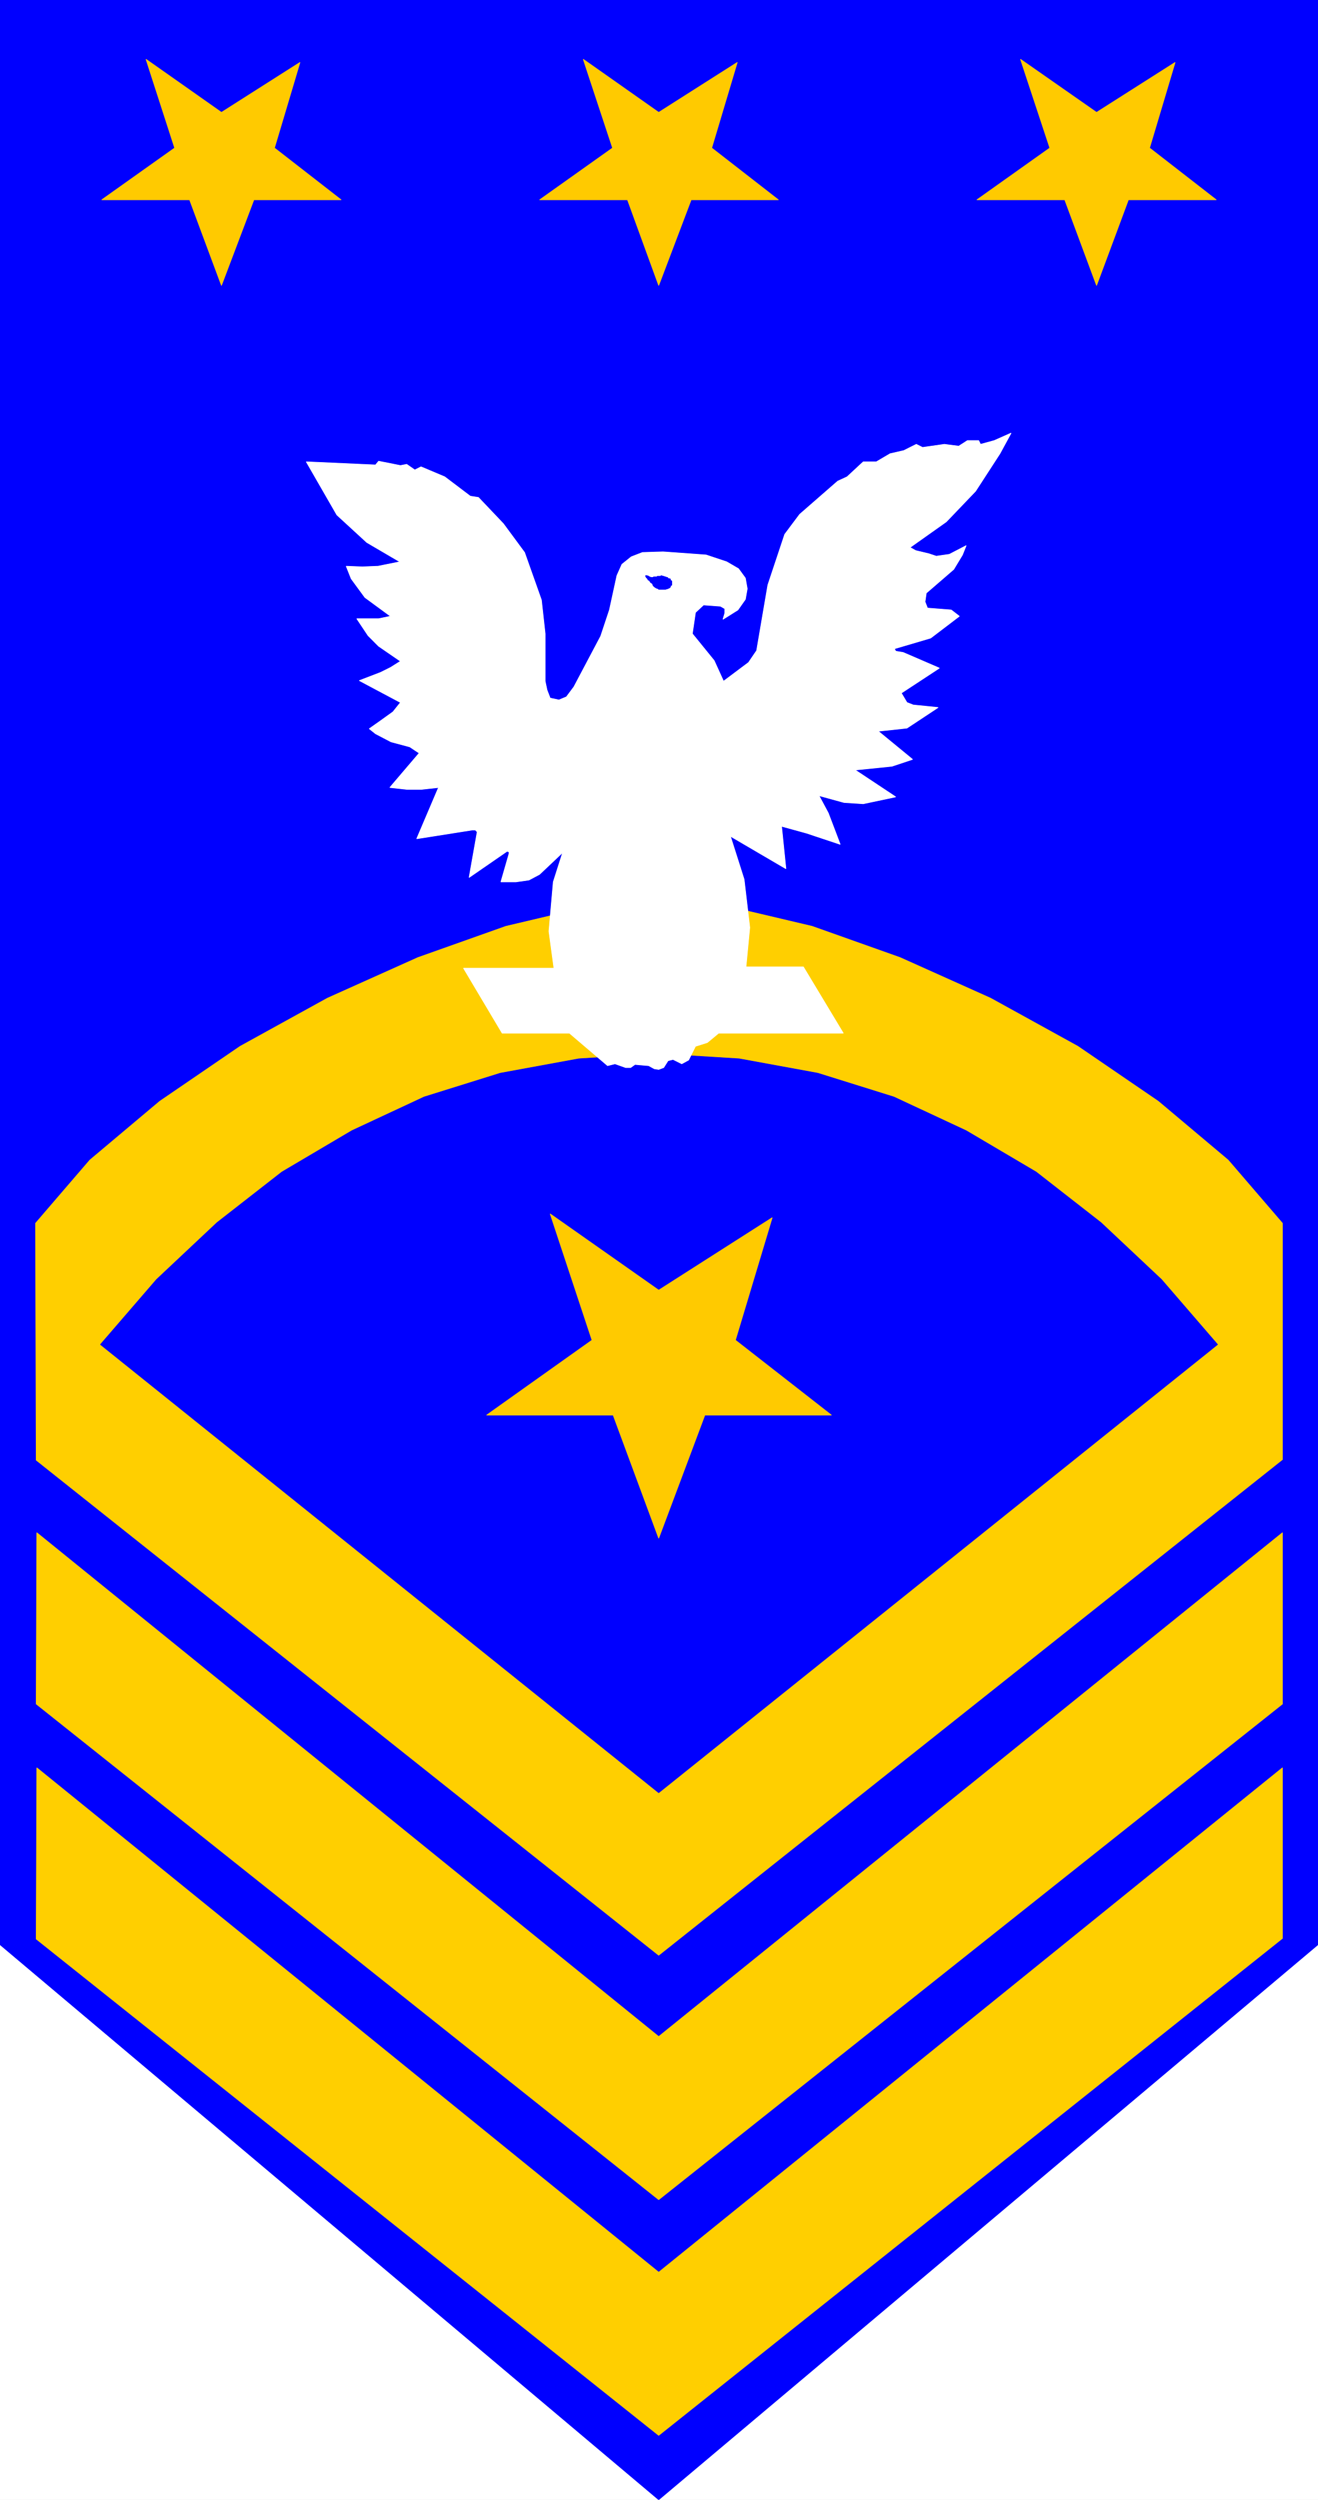
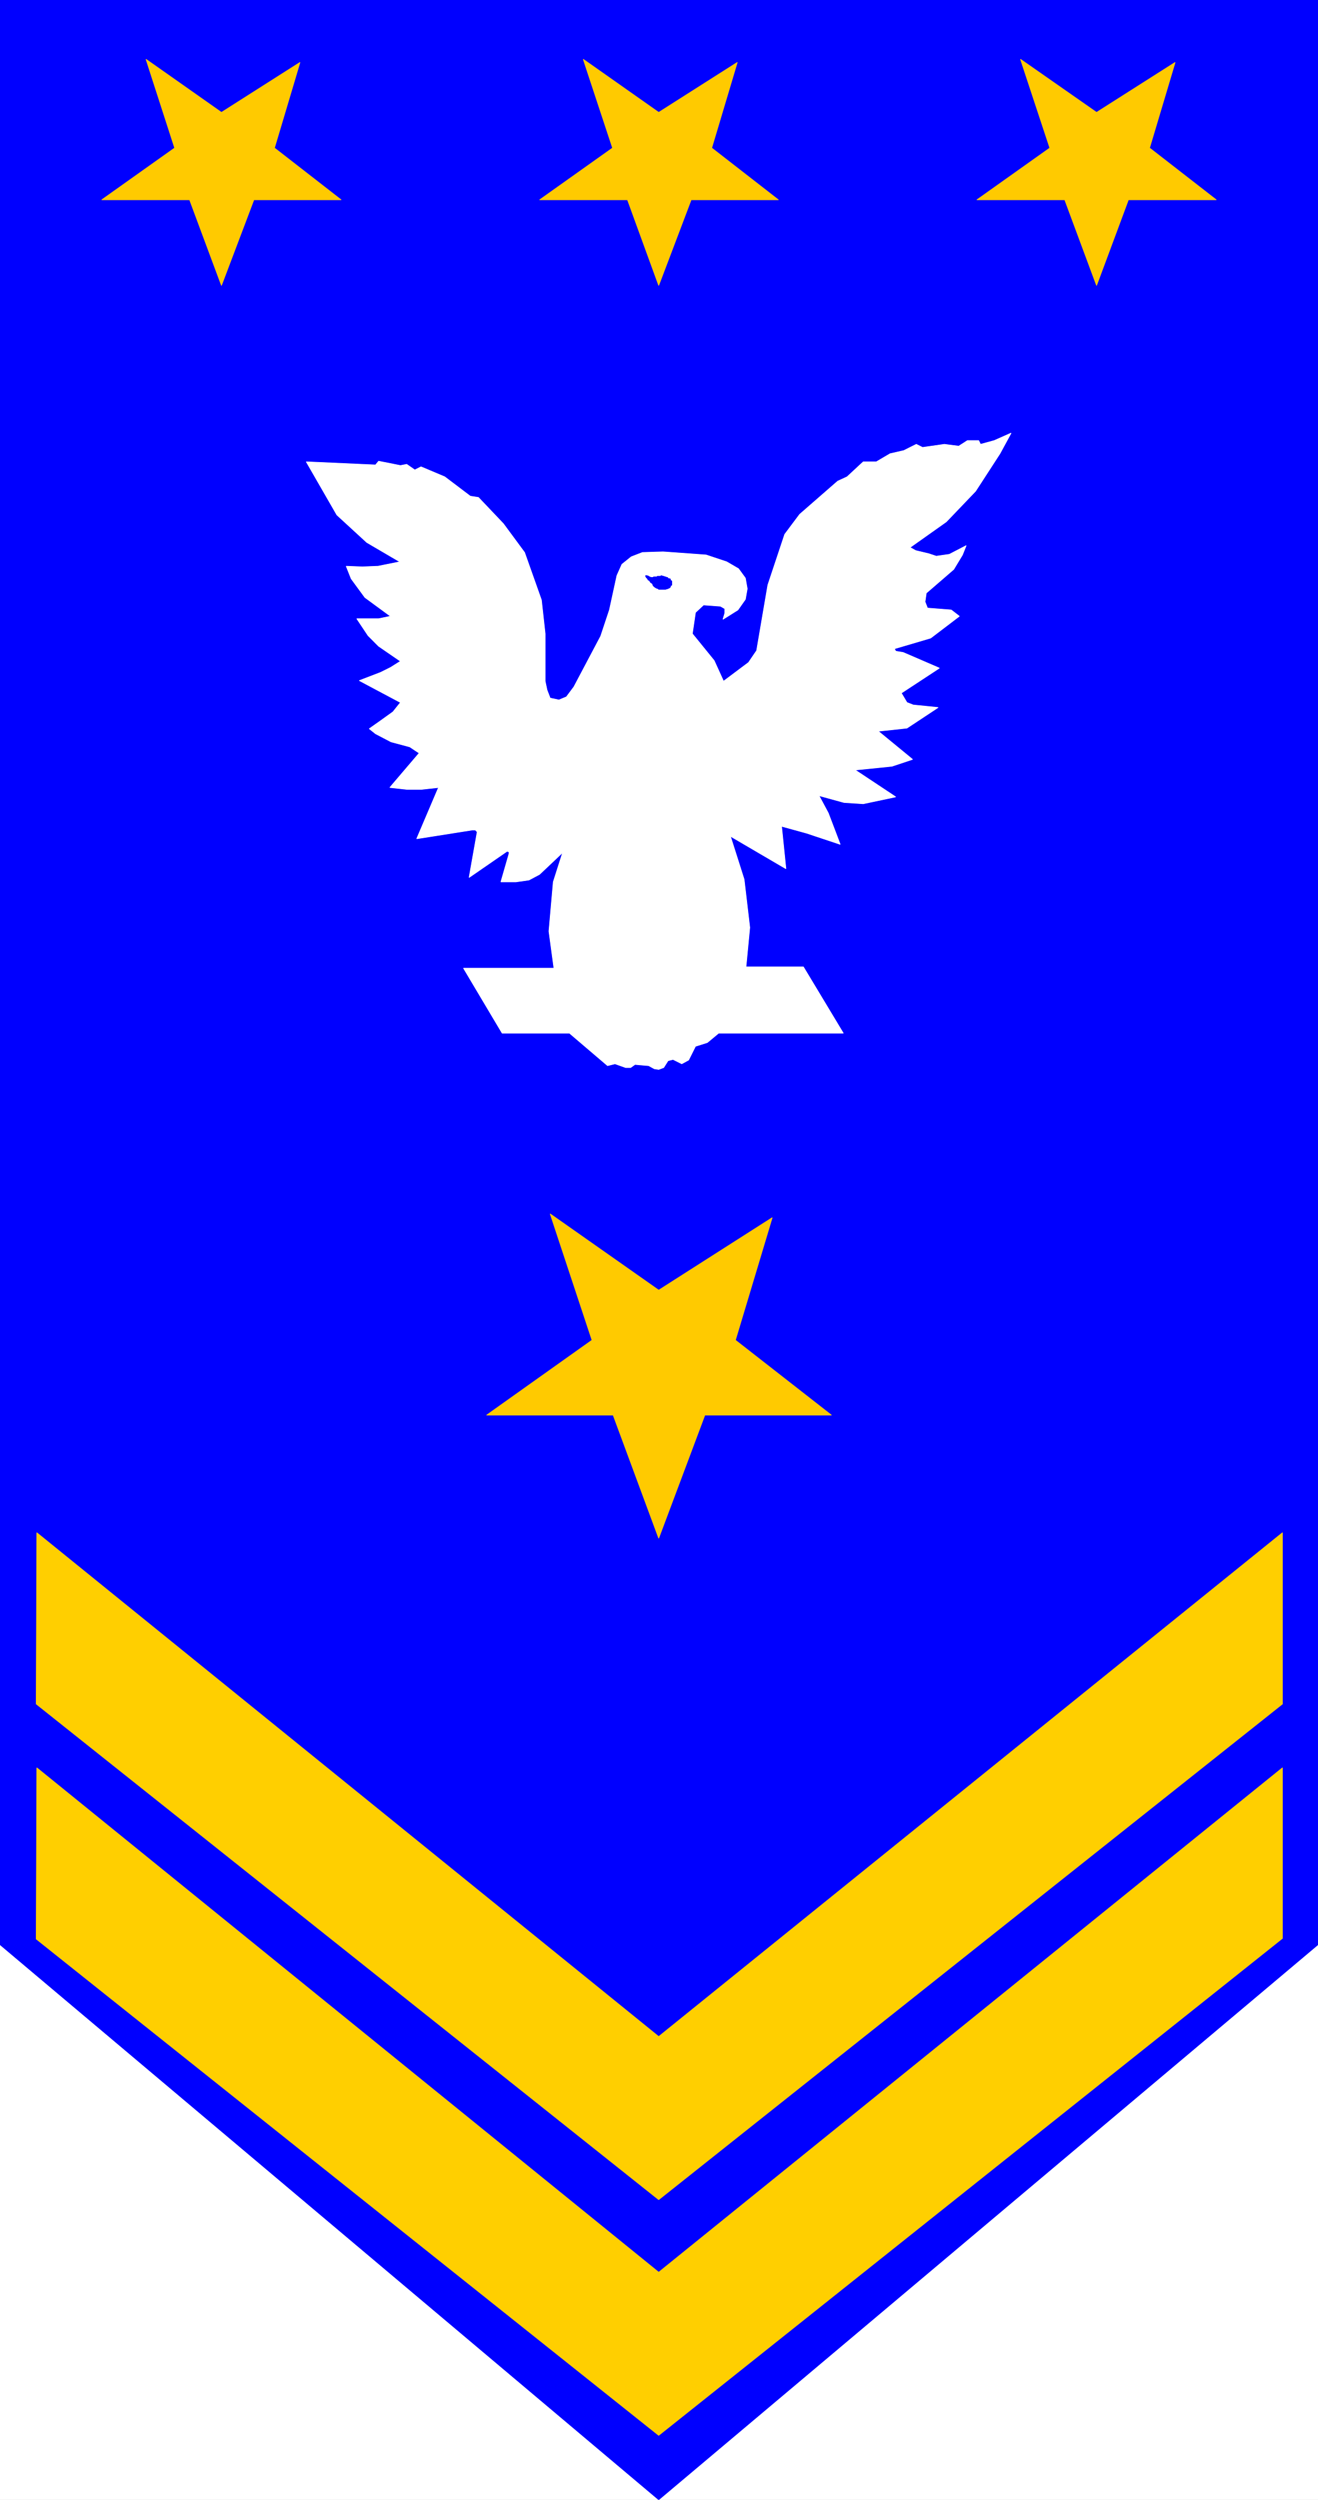
<svg xmlns="http://www.w3.org/2000/svg" width="2104.839" height="3989.578" viewBox="0 0 1578.629 2992.184">
  <rect x="0" y="0" width="1578.629" height="2992.184" fill="#808080" stroke="none" />
  <defs>
    <clipPath id="a">
-       <path d="M0 0h1578.629v2993H0Zm0 0" />
-     </clipPath>
+       </clipPath>
    <clipPath id="b">
      <path d="M0 0h1578.629v2992.184H0Zm0 0" />
    </clipPath>
  </defs>
  <g clip-path="url(#a)">
    <path style="fill:#fff;fill-opacity:1;fill-rule:nonzero;stroke:none" d="M0 2992.184h1578.629V-.961H0Zm0 0" />
  </g>
  <g clip-path="url(#b)">
    <path style="fill:#fff;fill-opacity:1;fill-rule:evenodd;stroke:#fff;stroke-width:.14;stroke-linecap:square;stroke-linejoin:bevel;stroke-miterlimit:10;stroke-opacity:1" d="M0 .5h303V575H0Zm0 0" transform="matrix(5.21 0 0 -5.21 0 2994.79)" />
    <path style="fill:#00f;fill-opacity:1;fill-rule:evenodd;stroke:#00f;stroke-width:.14;stroke-linecap:square;stroke-linejoin:bevel;stroke-miterlimit:10;stroke-opacity:1" d="M303 128.04 151.43.5 0 128.04V575h303zm0 0" transform="matrix(5.21 0 0 -5.21 0 2994.79)" />
  </g>
-   <path style="fill:#ffcf00;fill-opacity:1;fill-rule:evenodd;stroke:#ffcf00;stroke-width:.14;stroke-linecap:square;stroke-linejoin:bevel;stroke-miterlimit:10;stroke-opacity:1" d="M294.83 239.49 151.43 125.6 8.32 239.35l-.15 54.43 12.48 14.51 16.06 13.5 18.5 12.64 20.07 11.06 20.8 9.33L116.3 362l18.92 4.46 16.21 1.58 16.35-1.58L186.7 362l20.22-7.18 20.8-9.33 20.07-11.06 18.5-12.64 16.06-13.5 12.48-14.51zm0 0" transform="matrix(5.21 0 0 -5.21 0 2994.79)" />
  <path style="fill:#00f;fill-opacity:1;fill-rule:evenodd;stroke:#00f;stroke-width:.14;stroke-linecap:square;stroke-linejoin:bevel;stroke-miterlimit:10;stroke-opacity:1" d="m23.09 265.92 12.9 14.94 13.91 13.07 14.92 11.63 16.06 9.48 16.63 7.75 17.5 5.46 18.06 3.31 18.36 1.14 18.5-1.14 18.07-3.31 17.49-5.46 16.63-7.75 16.07-9.48 14.91-11.63 13.91-13.07 12.9-14.94-128.48-102.98zm0 0" transform="matrix(5.21 0 0 -5.21 0 2994.79)" />
  <path style="fill:#ffcf00;fill-opacity:1;fill-rule:evenodd;stroke:#ffcf00;stroke-width:.14;stroke-linecap:square;stroke-linejoin:bevel;stroke-miterlimit:10;stroke-opacity:1" d="m8.46 222.69-.14-39.36L151.43 69.44l143.4 113.89v39.36l-143.4-115.76Zm0 0" transform="matrix(5.21 0 0 -5.21 0 2994.79)" />
  <path style="fill:#ffcf00;fill-opacity:1;fill-rule:evenodd;stroke:#ffcf00;stroke-width:.14;stroke-linecap:square;stroke-linejoin:bevel;stroke-miterlimit:10;stroke-opacity:1" d="m8.46 168.68-.14-39.35L151.43 15.29l143.4 114.19v39.2l-143.4-115.9Zm0 0" transform="matrix(5.21 0 0 -5.21 0 2994.79)" />
  <path style="fill:#ffca00;fill-opacity:1;fill-rule:evenodd;stroke:#ffca00;stroke-width:.14;stroke-linecap:square;stroke-linejoin:bevel;stroke-miterlimit:10;stroke-opacity:1" d="m63.1 540.82 15.34-11.92H58.36l-7.45-19.68-7.32 19.68H23.37l16.78 11.92-6.59 20.39L50.91 549l18.06 11.49Zm100.52 0 15.34-11.92h-20.07l-7.46-19.68-7.17 19.68h-20.22l16.78 11.92-6.74 20.39L151.43 549l18.07 11.49zm5.45-273.9 22.08-17.23h-29.11l-10.61-28.29-10.47 28.29h-29.11l24.24 17.23-9.61 29.02 24.95-17.53 26.1 16.66zm95.21 273.9 15.35-11.92h-20.22l-7.32-19.68-7.31 19.68h-20.22l16.78 11.92-6.74 20.39L252.09 549l18.07 11.49Zm0 0" transform="matrix(5.21 0 0 -5.21 0 2994.79)" />
  <path style="fill:#fff;fill-opacity:1;fill-rule:evenodd;stroke:#fff;stroke-width:.14;stroke-linecap:square;stroke-linejoin:bevel;stroke-miterlimit:10;stroke-opacity:1" d="m225.42 472.74-.43.86h-2.58l-2.01-1.29-3.29.43-5.02-.72-1.44.72-2.87-1.44-3.15-.72-3.16-1.86h-3.01l-3.72-3.45-2.16-1-8.74-7.62-3.44-4.59-3.88-11.64-2.58-15.08-1.86-2.73-5.74-4.3-2.15 4.73-5.02 6.18.72 4.88 1.86 1.73 3.88-.29 1-.57v-1.01l-.43-1.44 3.44 2.16 1.72 2.44.43 2.44-.43 2.44-1.58 2.16-2.72 1.58-4.73 1.58-9.9.72-4.73-.15-2.58-1-2.15-1.73-1.15-2.58-1.72-7.9-2.01-6.03-6.16-11.64-1.72-2.3-1.72-.71-2.01.43-.72 1.86-.43 2.02v10.91l-.86 7.76-3.87 10.91-4.88 6.61-5.73 6.03-1.87.29-5.88 4.45-5.45 2.3-1.43-.72-1.86 1.29-1.44-.28-5.02 1-.71-.86-15.92.72 7.03-12.21 6.88-6.32 7.6-4.45-5.02-1.01-3.59-.14-3.72.14 1.14-2.87 3.16-4.31 5.88-4.31-2.73-.57h-5.02l2.59-3.88 2.43-2.44 5.02-3.45-2.29-1.44-2.3-1.14-4.87-1.87 9.46-5.03-1.72-2.15-3.01-2.16-2.44-1.72 1.44-1.15 3.58-1.87 4.3-1.15 2.15-1.43-6.74-7.9 3.88-.43h3.44l3.87.43-5.02-11.78 12.76 2.01h.72l.43-.43-1.86-10.48 8.74 6.03.43-.14v-.44l-1.86-6.46h3.44l3.01.43 2.44 1.3 5.31 5.02-2.16-6.75-1-11.34 1.15-8.48h-20.79l8.89-14.94h15.48l8.75-7.46 1.72.43 2.44-.87h1.15l1 .72 3.15-.28 1.3-.72 1-.15 1.15.43 1 1.58 1.15.29 2-1 1.58.86 1.58 3.16 2.72.86 2.59 2.15h28.67l-9.17 15.23h-13.2l.87 9.05-1.3 11.06-3.15 9.91 12.76-7.47-1 9.76 5.73-1.58 7.75-2.58-2.73 7.18-2.15 4.02 5.74-1.58 4.44-.29 7.46 1.58-9.32 6.18 8.46.86 4.73 1.58-7.88 6.47 6.59.71 7.17 4.74-5.73.58-1.44.57-1.29 2.16 8.75 5.74-8.32 3.59-1.72.29-.29.57 8.32 2.45 6.6 5.02-1.87 1.44-5.45.43-.57 1.44.29 2.01 6.31 5.45 2 3.31.86 2.15-3.87-2.01-3.01-.43-1.72.57-3.01.72-1.29.72 8.32 5.89 6.74 7.04 5.59 8.61 2.58 4.74-3.87-1.72zm0 0" transform="matrix(5.21 0 0 -5.21 0 2994.79)" />
  <path style="fill:#00f;fill-opacity:1;fill-rule:evenodd;stroke:#00f;stroke-width:.14;stroke-linecap:square;stroke-linejoin:bevel;stroke-miterlimit:10;stroke-opacity:1" d="m152 442.58-.14-.15h-.72l-.14-.14h-.72l-.14-.14h-.58l-.14.14h-.14l-.15.14-.43.15h-.28v-.15l.14-.28.29-.29.14-.29.29-.14.28-.43.43-.29.15-.43.29-.29.43-.28.43-.15.14-.14h1.58l.43.14h.14l.14.15h.15l.28.28v.29h.15l.14.14v.87l-.14.14h-.15v.29l-.14.14h-.29l-.14.14-.14.15h-.15l-.28.14h-.15l-.28.14h-.15zm0 0" transform="matrix(5.21 0 0 -5.21 0 2994.79)" />
</svg>